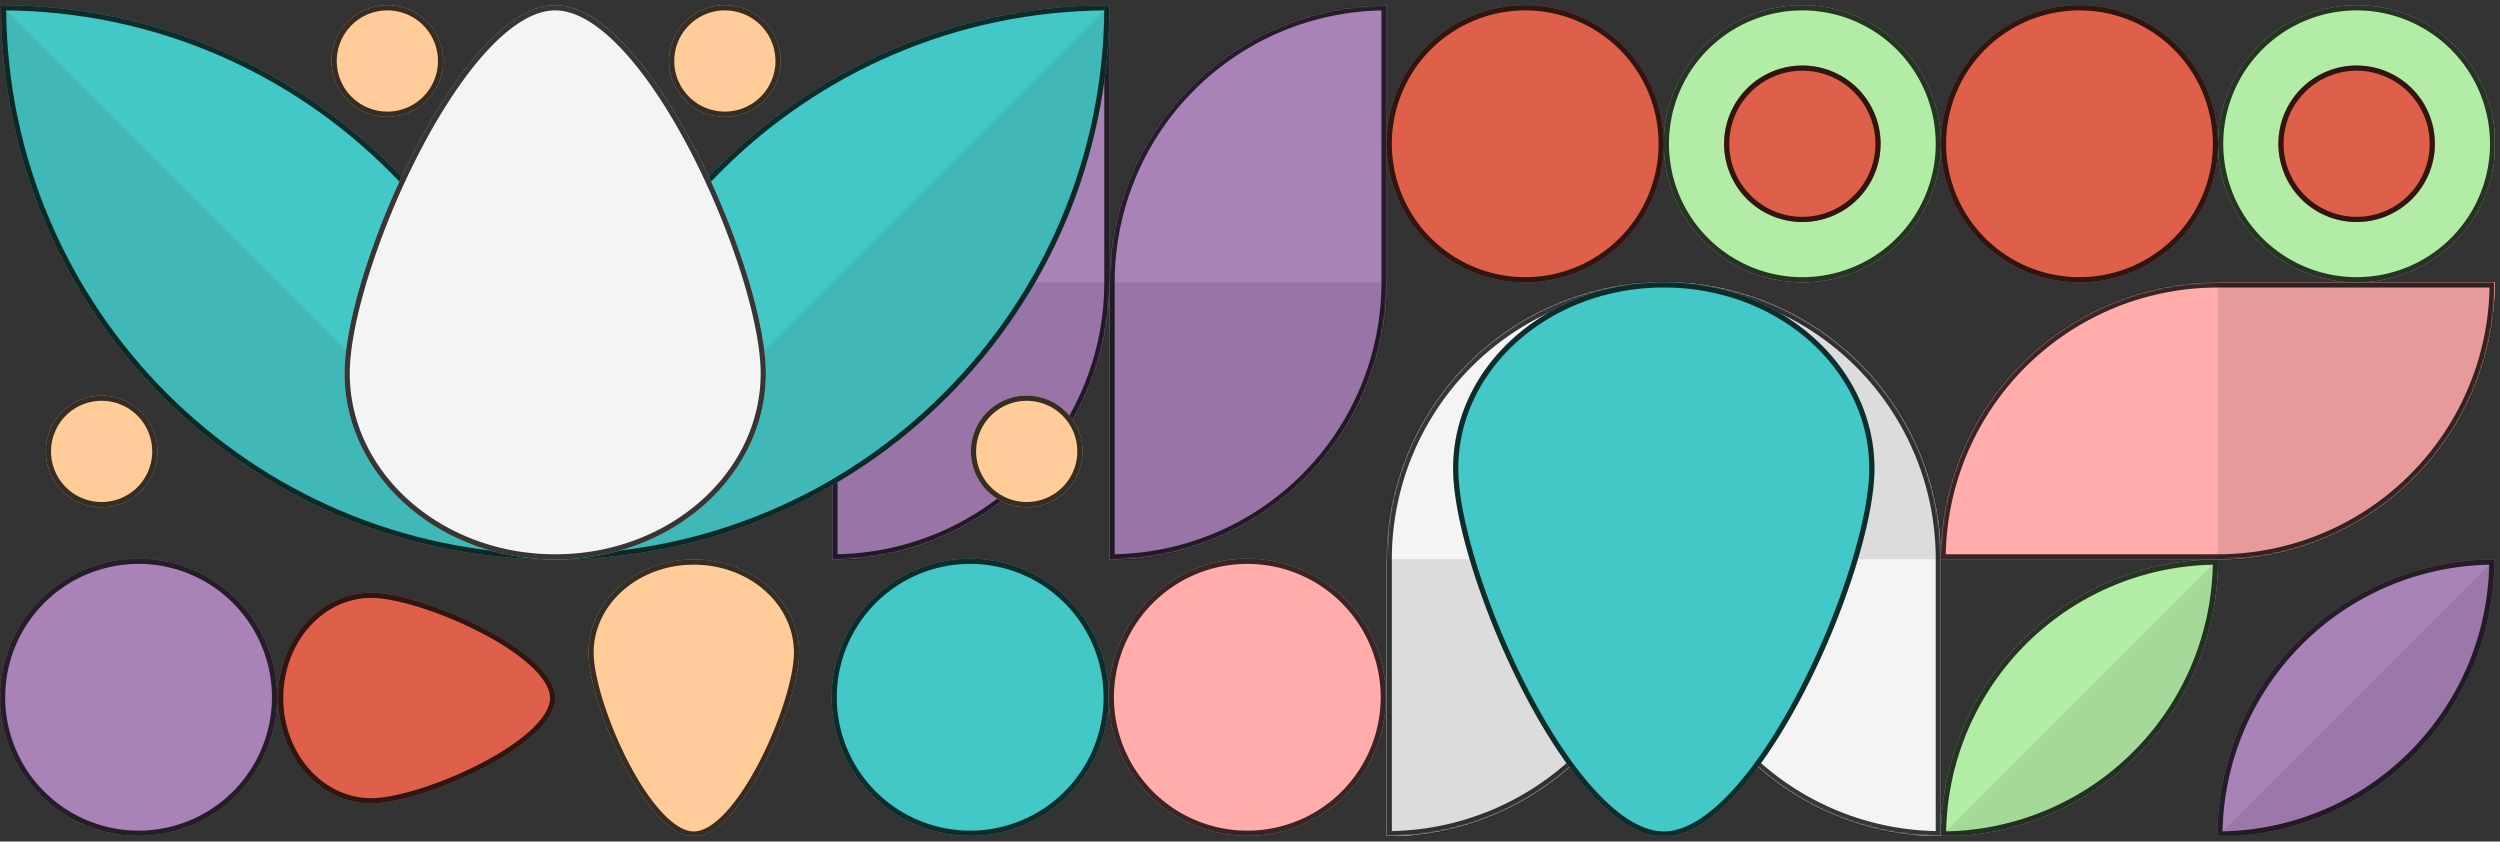
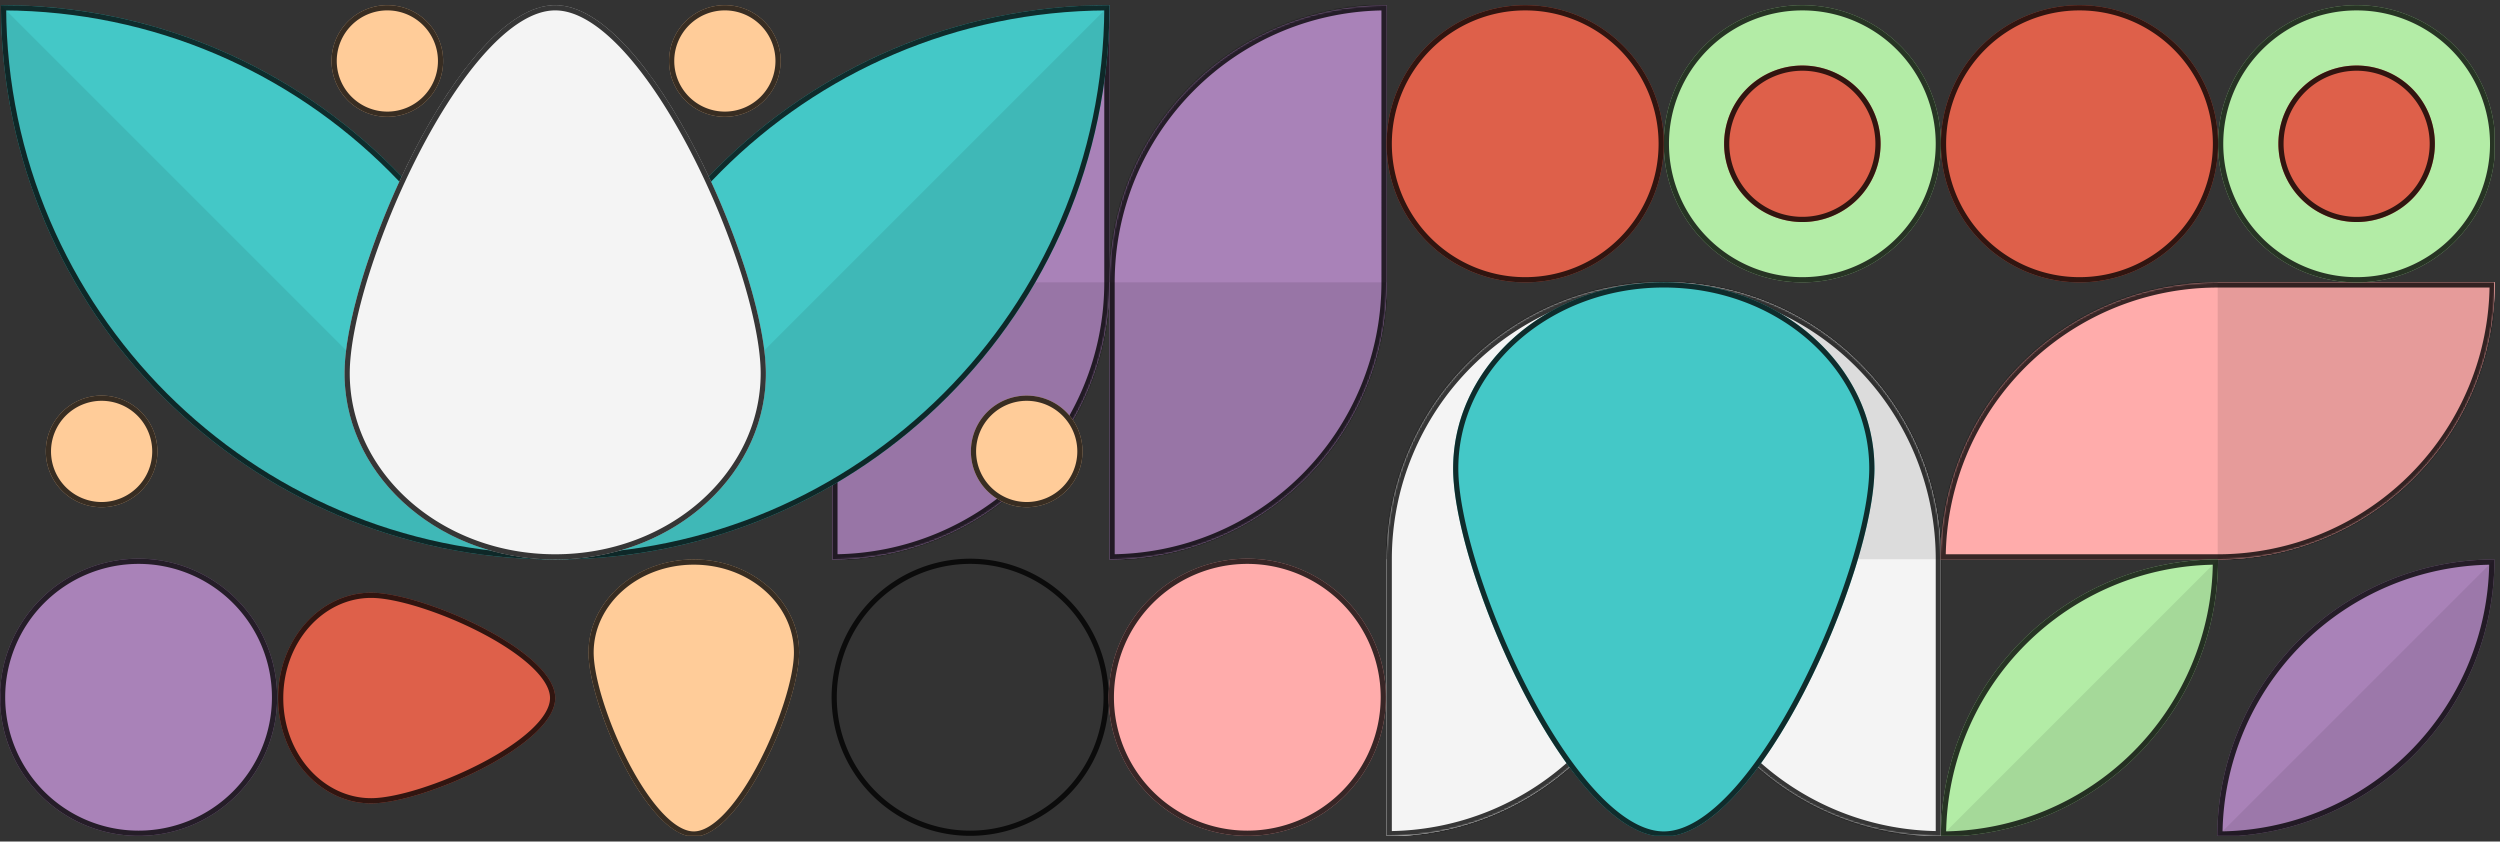
<svg xmlns="http://www.w3.org/2000/svg" id="Layer_1" data-name="Layer 1" viewBox="0 0 1443.319 485.826">
  <rect x="0" y="0" width="1443.319" height="485.826" fill="#333333" stroke="none" />
  <defs>
    <clipPath id="clip-path" transform="translate(0.109 2.549)">
      <rect width="1440" height="480" style="fill:none" />
    </clipPath>
    <mask id="mask" x="797.547" y="159.826" width="166" height="326" maskUnits="userSpaceOnUse">
      <g transform="translate(0.109 2.549)">
        <g id="path-3-inside-1_2468_17861" data-name="path-3-inside-1 2468 17861">
          <path d="M960.438,160.277a160,160,0,0,0-160,160v160a160,160,0,0,0,160-160Z" style="fill:#fff;fill-rule:evenodd" />
        </g>
      </g>
    </mask>
    <mask id="mask-2" x="957.562" y="159.826" width="165.997" height="326" maskUnits="userSpaceOnUse">
      <g transform="translate(0.109 2.549)">
        <g id="path-7-inside-2_2468_17861" data-name="path-7-inside-2 2468 17861">
          <path d="M1120.45,480.277a160.001,160.001,0,0,1-159.997-160v-160a159.997,159.997,0,0,1,159.997,160Z" style="fill:#fff;fill-rule:evenodd" />
        </g>
      </g>
    </mask>
    <mask id="mask-3" x="477.531" y="0" width="166" height="326" maskUnits="userSpaceOnUse">
      <g transform="translate(0.109 2.549)">
        <g id="path-11-inside-3_2468_17861" data-name="path-11-inside-3 2468 17861">
          <path d="M640.422.451a160,160,0,0,0-160,160v160a160,160,0,0,0,160-160Z" style="fill:#fff;fill-rule:evenodd" />
        </g>
      </g>
    </mask>
    <mask id="mask-4" x="1117.319" y="160.01" width="326" height="166" maskUnits="userSpaceOnUse">
      <g transform="translate(0.109 2.549)">
        <g id="path-15-inside-4_2468_17861" data-name="path-15-inside-4 2468 17861">
          <path d="M1120.21,320.461a160.003,160.003,0,0,1,160-160h160a159.997,159.997,0,0,1-160,160Z" style="fill:#fff;fill-rule:evenodd" />
        </g>
      </g>
    </mask>
    <mask id="mask-5" x="637.547" y="0" width="166" height="326" maskUnits="userSpaceOnUse">
      <g transform="translate(0.109 2.549)">
        <g id="path-47-inside-5_2468_17861" data-name="path-47-inside-5 2468 17861">
          <path d="M800.438.451a160,160,0,0,0-160,160v160a160,160,0,0,0,160-160Z" style="fill:#fff;fill-rule:evenodd" />
        </g>
      </g>
    </mask>
  </defs>
  <g style="clip-path:url(#clip-path)">
    <path d="M960.438,160.277a160,160,0,0,0-160,160v160a160,160,0,0,0,160-160Z" transform="translate(0.109 2.549)" style="fill:#f4f4f4;fill-rule:evenodd" />
    <path d="M960.438,320.277a160,160,0,0,1-160,160v-160Z" transform="translate(0.109 2.549)" style="fill:#f4f4f4" />
-     <path d="M960.438,320.277a160,160,0,0,1-160,160v-160Z" transform="translate(0.109 2.549)" style="fill-opacity:0.1" />
    <g style="mask:url(#mask)">
      <path d="M960.438,160.277h3v-3h-3Zm-160,320h-3v3h3Zm3-160a157,157,0,0,1,157-157v-6a163,163,0,0,0-163,163Zm0,160v-160h-6v160Zm154-160a157,157,0,0,1-157,157v6a163,163,0,0,0,163-163Zm0-160v160h6v-160Z" transform="translate(0.109 2.549)" style="fill-opacity:0.78" />
    </g>
    <path d="M1120.45,480.277a160.001,160.001,0,0,1-159.997-160v-160a159.997,159.997,0,0,1,159.997,160Z" transform="translate(0.109 2.549)" style="fill:#f4f4f4;fill-rule:evenodd" />
    <path d="M1120.45,320.277a159.997,159.997,0,0,0-159.997-160v160Z" transform="translate(0.109 2.549)" style="fill:#f4f4f4" />
    <path d="M1120.45,320.277a159.997,159.997,0,0,0-159.997-160v160Z" transform="translate(0.109 2.549)" style="fill-opacity:0.1" />
    <g style="mask:url(#mask-2)">
      <path d="M1120.45,480.277h3v3h-3Zm-159.997-320h-3v-3h3Zm3,160a156.996,156.996,0,0,0,156.997,157v6a162.999,162.999,0,0,1-162.997-163Zm0-160v160h-6v-160Zm153.997,160a156.999,156.999,0,0,0-156.997-157v-6a162.995,162.995,0,0,1,162.997,163Zm0,160v-160h6v160Z" transform="translate(0.109 2.549)" style="fill-opacity:0.78" />
    </g>
    <path d="M640.422.451a160,160,0,0,0-160,160v160a160,160,0,0,0,160-160Z" transform="translate(0.109 2.549)" style="fill:#a982b8;fill-rule:evenodd" />
    <path d="M640.422,160.451a160,160,0,0,1-160,160v-160Z" transform="translate(0.109 2.549)" style="fill:#a982b8" />
    <path d="M640.422,160.451a160,160,0,0,1-160,160v-160Z" transform="translate(0.109 2.549)" style="fill-opacity:0.1" />
    <g style="mask:url(#mask-3)">
      <path d="M640.422.451h3v-3h-3Zm-160,320h-3v3h3Zm3-160a157,157,0,0,1,157-157v-6a163,163,0,0,0-163,163Zm0,160v-160h-6v160Zm154-160a157,157,0,0,1-157,157v6a163,163,0,0,0,163-163Zm0-160V160.451h6V.451Z" transform="translate(0.109 2.549)" style="fill-opacity:0.78" />
    </g>
    <path d="M1120.21,320.461a160.003,160.003,0,0,1,160-160h160a159.997,159.997,0,0,1-160,160Z" transform="translate(0.109 2.549)" style="fill:#ffacab;fill-rule:evenodd" />
    <path d="M1280.21,320.461a159.998,159.998,0,0,0,160-160h-160Z" transform="translate(0.109 2.549)" style="fill:#ffacab" />
    <path d="M1280.21,320.461a159.998,159.998,0,0,0,160-160h-160Z" transform="translate(0.109 2.549)" style="fill-opacity:0.1" />
    <g style="mask:url(#mask-4)">
      <path d="M1120.21,320.461v3h-3v-3Zm320-160v-3h3v3Zm-160,160v0Zm0-157a156.999,156.999,0,0,0-157,157h-6a163.002,163.002,0,0,1,163-163Zm160,0h-160v-6h160Zm-160,154a156.999,156.999,0,0,0,157-157h6a163.002,163.002,0,0,1-163,163Zm-160,0h160v6h-160Z" transform="translate(0.109 2.549)" style="fill-opacity:0.78" />
    </g>
    <path d="M640.438.451c-176.732,0-320,143.269-320,320C497.169,320.451,640.438,177.182,640.438.451Z" transform="translate(0.109 2.549)" style="fill:#44c8c7" />
    <g style="opacity:0.1">
      <path d="M320.439,320.431C497.156,320.422,640.411,177.167,640.422.451L320.66,320.211Z" transform="translate(0.109 2.549)" style="fill-opacity:0.78;fill-rule:evenodd" />
    </g>
    <path d="M321.941,318.948c174.71-.808,316.186-142.283,316.993-316.993C464.224,2.762,322.748,144.238,321.941,318.948Z" transform="translate(0.109 2.549)" style="fill:none;stroke:#000;stroke-opacity:0.78;stroke-width:3px" />
    <path d="M.438.451C177.169.451,320.438,143.72,320.438,320.451,143.706,320.451.438,177.182.438.451Z" transform="translate(0.109 2.549)" style="fill:#44c8c7" />
    <g style="opacity:0.1">
      <path d="M320.436,320.431C143.719,320.422.464,177.167.453.451L320.215,320.211Z" transform="translate(0.109 2.549)" style="fill-opacity:0.78;fill-rule:evenodd" />
    </g>
    <path d="M318.934,318.948C144.224,318.14,2.748,176.665,1.941,1.955,176.651,2.762,318.127,144.238,318.934,318.948Z" transform="translate(0.109 2.549)" style="fill:none;stroke:#000;stroke-opacity:0.78;stroke-width:3px" />
    <path d="M198.81,212.971C198.81,153.611,265.812.451,320.428.451S442.047,153.611,442.047,212.971s-54.451,107.48-121.619,107.48S198.81,272.331,198.81,212.971Z" transform="translate(0.109 2.549)" style="fill:#f4f4f4" />
    <path d="M200.31,212.971c0-14.615,4.136-35.147,11.254-57.799a452.965,452.965,0,0,1,28.907-70.033c11.755-22.789,25.18-43.664,39.021-58.817,13.901-15.22,27.949-24.37,40.936-24.37,12.988,0,27.036,9.151,40.937,24.37,13.841,15.154,27.266,36.028,39.021,58.817a452.963,452.963,0,0,1,28.907,70.033c7.118,22.652,11.254,43.184,11.254,57.799,0,58.362-53.599,105.98-120.119,105.98C253.909,318.951,200.31,271.333,200.31,212.971Z" transform="translate(0.109 2.549)" style="fill:none;stroke:#000;stroke-opacity:0.78;stroke-width:3px" />
    <path d="M450.584,32.665A32.214,32.214,0,1,1,418.37.451,32.214,32.214,0,0,1,450.584,32.665Z" transform="translate(0.109 2.549)" style="fill:#fc9" />
    <path d="M449.084,32.665a30.714,30.714,0,1,1-30.714-30.714A30.714,30.714,0,0,1,449.084,32.665Z" transform="translate(0.109 2.549)" style="fill:none;stroke:#000;stroke-opacity:0.78;stroke-width:3px" />
    <path d="M255.733,32.665A32.214,32.214,0,1,1,223.519.451,32.214,32.214,0,0,1,255.733,32.665Z" transform="translate(0.109 2.549)" style="fill:#fc9" />
    <path d="M254.233,32.665a30.714,30.714,0,1,1-30.714-30.714A30.714,30.714,0,0,1,254.233,32.665Z" transform="translate(0.109 2.549)" style="fill:none;stroke:#000;stroke-opacity:0.78;stroke-width:3px" />
    <path d="M90.772,258.064A32.214,32.214,0,1,1,58.558,225.85,32.214,32.214,0,0,1,90.772,258.064Z" transform="translate(0.109 2.549)" style="fill:#fc9" />
    <path d="M89.272,258.064A30.714,30.714,0,1,1,58.558,227.35,30.714,30.714,0,0,1,89.272,258.064Z" transform="translate(0.109 2.549)" style="fill:none;stroke:#000;stroke-opacity:0.78;stroke-width:3px" />
    <path d="M624.85,258.064a32.214,32.214,0,1,1-32.214-32.214A32.214,32.214,0,0,1,624.85,258.064Z" transform="translate(0.109 2.549)" style="fill:#fc9" />
    <path d="M623.35,258.064a30.714,30.714,0,1,1-30.714-30.714A30.714,30.714,0,0,1,623.35,258.064Z" transform="translate(0.109 2.549)" style="fill:none;stroke:#000;stroke-opacity:0.78;stroke-width:3px" />
    <path d="M1082.06,267.923c0,59.359-67.01,212.519-121.622,212.519-54.616,0-121.619-153.16-121.619-212.519,0-59.36,54.451-107.481,121.619-107.481C1027.61,160.442,1082.06,208.563,1082.06,267.923Z" transform="translate(0.109 2.549)" style="fill:#44c8c7" />
    <path d="M1080.56,267.923c0,14.614-4.14,35.146-11.26,57.799a453.02,453.02,0,0,1-28.91,70.033c-11.75,22.789-25.18,43.663-39.02,58.817-13.897,15.22-27.944,24.37-40.932,24.37-12.988,0-27.036-9.15-40.937-24.37-13.84-15.154-27.266-36.028-39.02-58.817a452.898,452.898,0,0,1-28.908-70.033c-7.118-22.653-11.254-43.185-11.254-57.799,0-58.363,53.6-105.981,120.119-105.981C1026.96,161.942,1080.56,209.56,1080.56,267.923Z" transform="translate(0.109 2.549)" style="fill:none;stroke:#000;stroke-opacity:0.78;stroke-width:3px" />
    <path d="M461.251,374.191c0,29.68-33.501,106.26-60.809,106.26s-60.809-76.58-60.809-106.26,27.225-53.74,60.809-53.74S461.251,344.511,461.251,374.191Z" transform="translate(0.109 2.549)" style="fill:#fc9" />
    <path d="M459.751,374.191c0,7.195-2.042,17.376-5.592,28.675a225.8,225.8,0,0,1-14.405,34.898c-5.86,11.361-12.538,21.736-19.398,29.246-6.92,7.577-13.753,11.941-19.914,11.941s-12.994-4.364-19.914-11.941c-6.86-7.51-13.538-17.885-19.398-29.246a225.799,225.799,0,0,1-14.405-34.898c-3.55-11.299-5.592-21.48-5.592-28.675,0-28.682,26.374-52.24,59.309-52.24S459.751,345.509,459.751,374.191Z" transform="translate(0.109 2.549)" style="fill:none;stroke:#000;stroke-opacity:0.78;stroke-width:3px" />
    <path d="M214.178,339.637c29.68,0,106.259,33.502,106.259,60.81s-76.579,60.809-106.259,60.809-53.74-27.225-53.74-60.809S184.498,339.637,214.178,339.637Z" transform="translate(0.109 2.549)" style="fill:#de604a" />
    <path d="M214.178,341.137c7.194,0,17.375,2.042,28.674,5.593a225.659,225.659,0,0,1,34.898,14.405c11.361,5.86,21.736,12.537,29.247,19.397,7.576,6.92,11.94,13.754,11.94,19.915,0,6.16-4.364,12.994-11.94,19.914-7.511,6.86-17.886,13.537-29.247,19.398a225.758,225.758,0,0,1-34.898,14.405c-11.299,3.55-21.48,5.592-28.674,5.592-28.683,0-52.24-26.374-52.24-59.309C161.938,367.511,185.495,341.137,214.178,341.137Z" transform="translate(0.109 2.549)" style="fill:none;stroke:#000;stroke-opacity:0.78;stroke-width:3px" />
    <path d="M1280.44,320.451a159.998,159.998,0,0,0-160,160A160.003,160.003,0,0,0,1280.44,320.451Z" transform="translate(0.109 2.549)" style="fill:#b3eca6" />
    <g style="opacity:0.1">
      <path d="M1120.44,480.441a160.001,160.001,0,0,0,159.99-159.99Z" transform="translate(0.109 2.549)" style="fill-opacity:0.78" />
    </g>
    <path d="M1121.94,478.944a158.495,158.495,0,0,0,156.99-156.986A158.509,158.509,0,0,0,1121.94,478.944Z" transform="translate(0.109 2.549)" style="fill:none;stroke:#000;stroke-opacity:0.78;stroke-width:3px" />
    <path d="M1440,320.451a159.998,159.998,0,0,0-160,160A159.997,159.997,0,0,0,1440,320.451Z" transform="translate(0.109 2.549)" style="fill:#a982b8" />
    <g style="opacity:0.1">
      <path d="M1280,480.441a159.995,159.995,0,0,0,159.99-159.99Z" transform="translate(0.109 2.549)" style="fill-opacity:0.78" />
    </g>
    <path d="M1281.51,478.944a158.493,158.493,0,0,0,156.98-156.986A158.494,158.494,0,0,0,1281.51,478.944Z" transform="translate(0.109 2.549)" style="fill:none;stroke:#000;stroke-opacity:0.78;stroke-width:3px" />
    <path d="M800.438.451a160,160,0,0,0-160,160v160a160,160,0,0,0,160-160Z" transform="translate(0.109 2.549)" style="fill:#a982b8;fill-rule:evenodd" />
    <path d="M800.438,160.451a160,160,0,0,1-160,160v-160Z" transform="translate(0.109 2.549)" style="fill:#a982b8" />
    <path d="M800.438,160.451a160,160,0,0,1-160,160v-160Z" transform="translate(0.109 2.549)" style="fill-opacity:0.1" />
    <g style="mask:url(#mask-5)">
      <path d="M800.438.451h3v-3h-3Zm-160,320h-3v3h3Zm3-160a157,157,0,0,1,157-157v-6a163,163,0,0,0-163,163Zm0,160v-160h-6v160Zm154-160a157,157,0,0,1-157,157v6a163,163,0,0,0,163-163Zm0-160V160.451h6V.451Z" transform="translate(0.109 2.549)" style="fill-opacity:0.78" />
    </g>
    <path d="M1440.44,80.461a80,80,0,1,1-80-80A80.002,80.002,0,0,1,1440.44,80.461Z" transform="translate(0.109 2.549)" style="fill:#b3eca6" />
    <path d="M1438.94,80.461a78.5,78.5,0,1,1-78.5-78.5A78.503,78.503,0,0,1,1438.94,80.461Z" transform="translate(0.109 2.549)" style="fill:none;stroke:#000;stroke-opacity:0.78;stroke-width:3px" />
    <path d="M1120.44,80.461a80.001,80.001,0,1,1-80-80A80.002,80.002,0,0,1,1120.44,80.461Z" transform="translate(0.109 2.549)" style="fill:#b3eca6" />
    <path d="M1118.94,80.461a78.501,78.501,0,1,1-78.5-78.5A78.503,78.503,0,0,1,1118.94,80.461Z" transform="translate(0.109 2.549)" style="fill:none;stroke:#000;stroke-opacity:0.78;stroke-width:3px" />
    <path d="M1280.44,80.461a80,80,0,1,1-80-80A80.002,80.002,0,0,1,1280.44,80.461Z" transform="translate(0.109 2.549)" style="fill:#de604a" />
    <path d="M1278.94,80.461a78.5,78.5,0,1,1-78.5-78.5A78.503,78.503,0,0,1,1278.94,80.461Z" transform="translate(0.109 2.549)" style="fill:none;stroke:#000;stroke-opacity:0.78;stroke-width:3px" />
    <path d="M960.438,80.461a80,80,0,1,1-80-80A80,80,0,0,1,960.438,80.461Z" transform="translate(0.109 2.549)" style="fill:#de604a" />
    <path d="M958.938,80.461a78.5,78.5,0,1,1-78.5-78.5A78.5,78.5,0,0,1,958.938,80.461Z" transform="translate(0.109 2.549)" style="fill:none;stroke:#000;stroke-opacity:0.78;stroke-width:3px" />
    <path d="M159.891,400A80,80,0,1,1,79.891,320,80,80,0,0,1,159.891,400Z" transform="translate(0.109 2.549)" style="fill:#a982b8" />
    <path d="M158.391,400A78.5,78.5,0,1,1,79.891,321.5,78.501,78.501,0,0,1,158.391,400Z" transform="translate(0.109 2.549)" style="fill:none;stroke:#000;stroke-opacity:0.78;stroke-width:3px" />
-     <path d="M640,400a80,80,0,1,1-80-80A80,80,0,0,1,640,400Z" transform="translate(0.109 2.549)" style="fill:#44c8c7" />
    <path d="M638.5,400A78.5,78.5,0,1,1,560,321.5,78.5,78.5,0,0,1,638.5,400Z" transform="translate(0.109 2.549)" style="fill:none;stroke:#000;stroke-opacity:0.78;stroke-width:3px" />
    <path d="M800,400a80,80,0,1,1-80-80A80,80,0,0,1,800,400Z" transform="translate(0.109 2.549)" style="fill:#ffacab" />
    <path d="M798.5,400A78.5,78.5,0,1,1,720,321.5,78.5,78.5,0,0,1,798.5,400Z" transform="translate(0.109 2.549)" style="fill:none;stroke:#000;stroke-opacity:0.78;stroke-width:3px" />
    <path d="M1405.61,80.461a45.17,45.17,0,1,1-45.17-45.171A45.175,45.175,0,0,1,1405.61,80.461Z" transform="translate(0.109 2.549)" style="fill:#de604a" />
    <path d="M1404.11,80.461a43.67,43.67,0,1,1-43.67-43.671A43.669,43.669,0,0,1,1404.11,80.461Z" transform="translate(0.109 2.549)" style="fill:none;stroke:#000;stroke-opacity:0.78;stroke-width:3px" />
    <path d="M1085.61,80.461a45.172,45.172,0,1,1-45.17-45.171A45.175,45.175,0,0,1,1085.61,80.461Z" transform="translate(0.109 2.549)" style="fill:#de604a" />
    <path d="M1084.11,80.461a43.672,43.672,0,1,1-43.67-43.671A43.669,43.669,0,0,1,1084.11,80.461Z" transform="translate(0.109 2.549)" style="fill:none;stroke:#000;stroke-opacity:0.78;stroke-width:3px" />
  </g>
</svg>